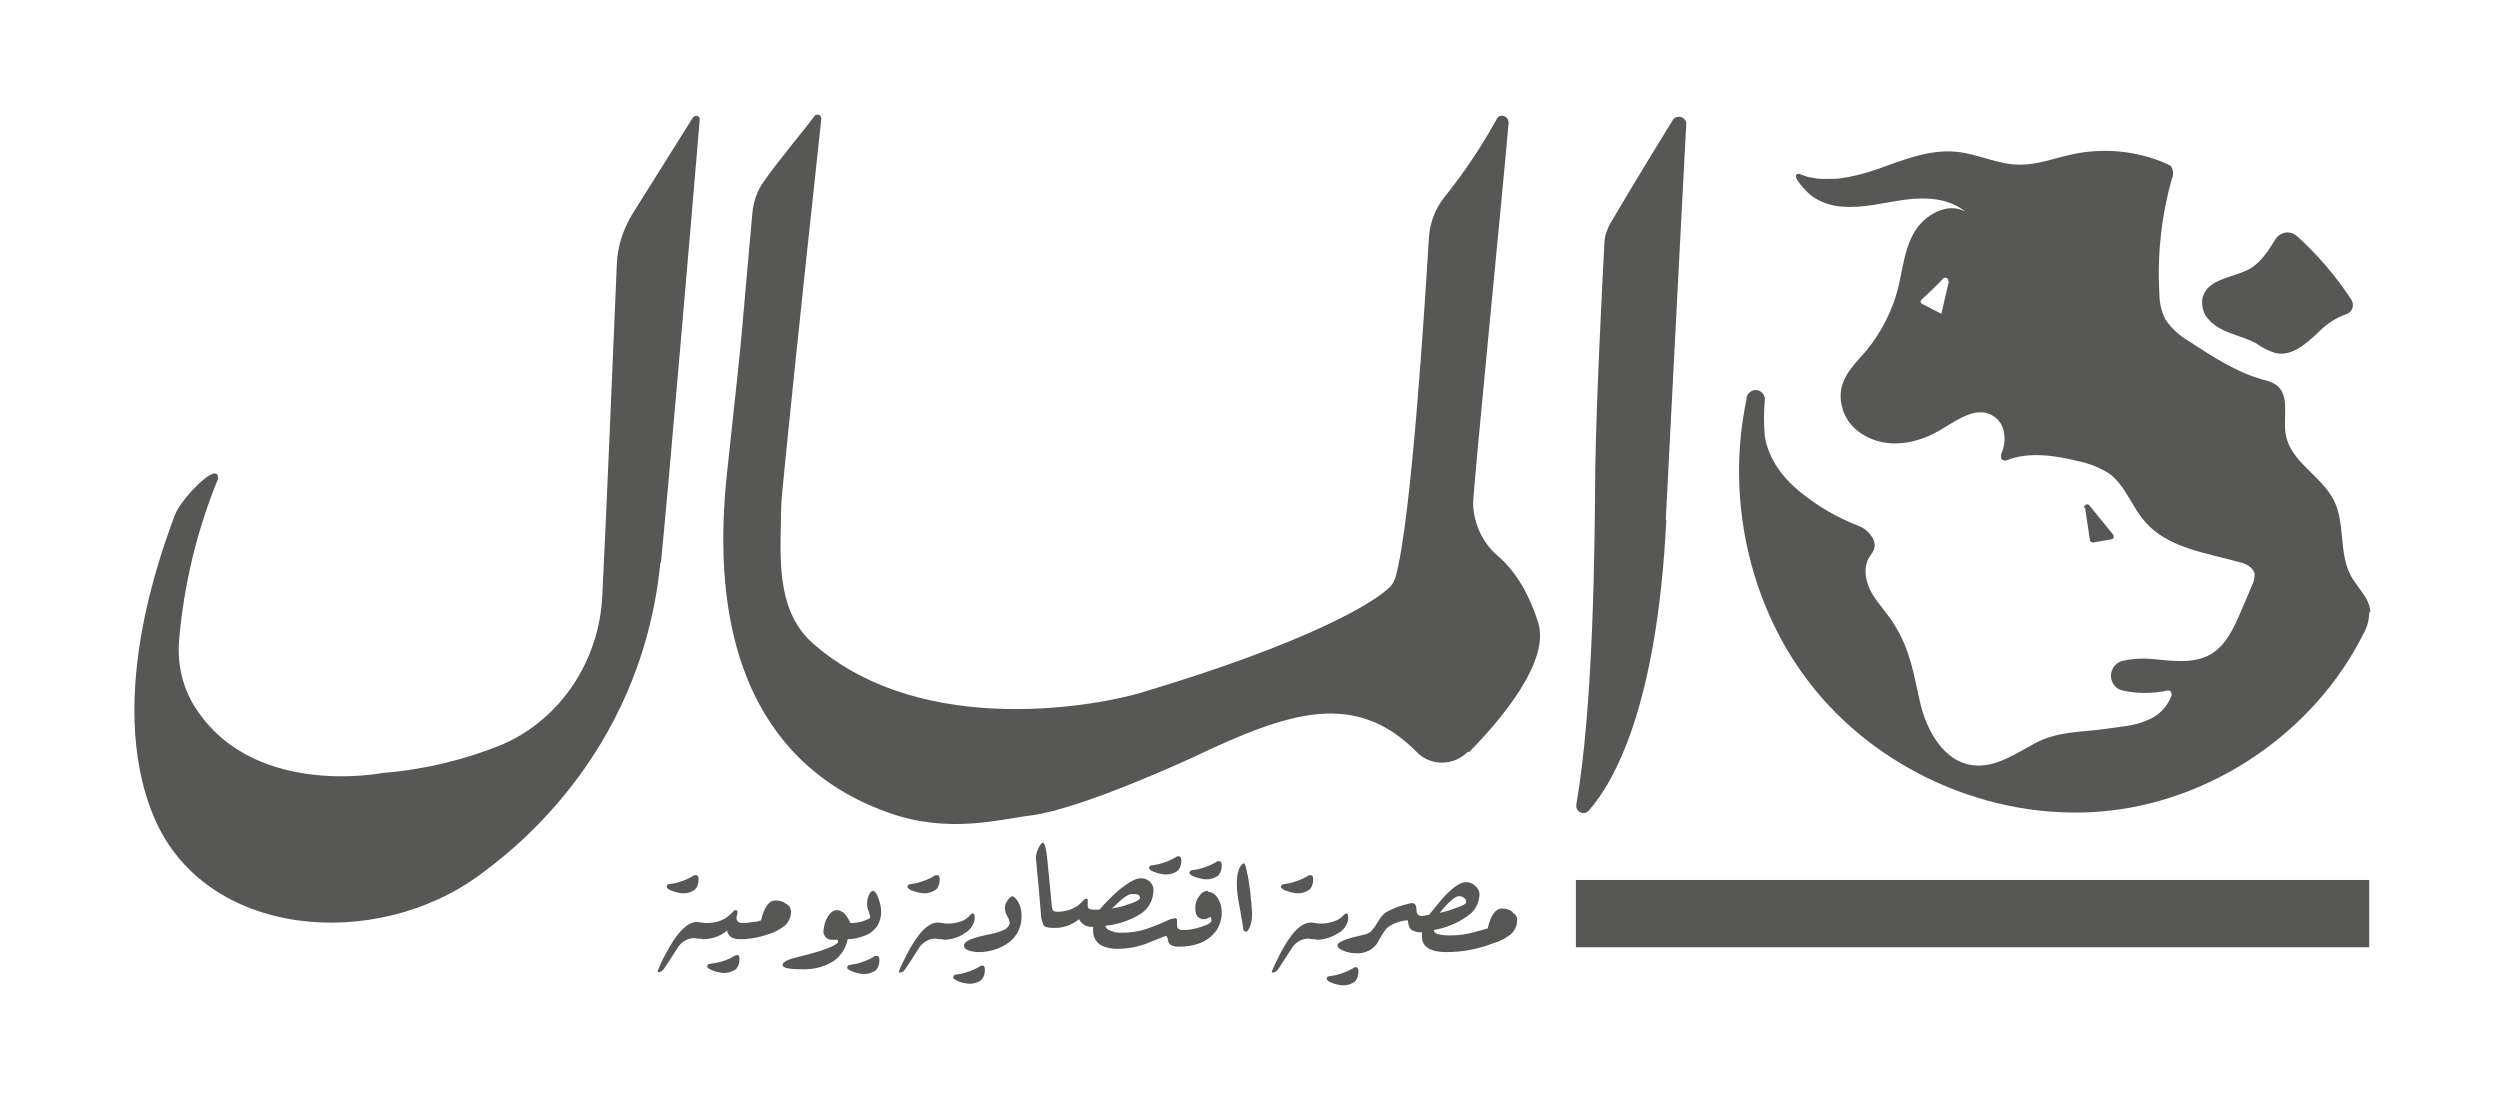
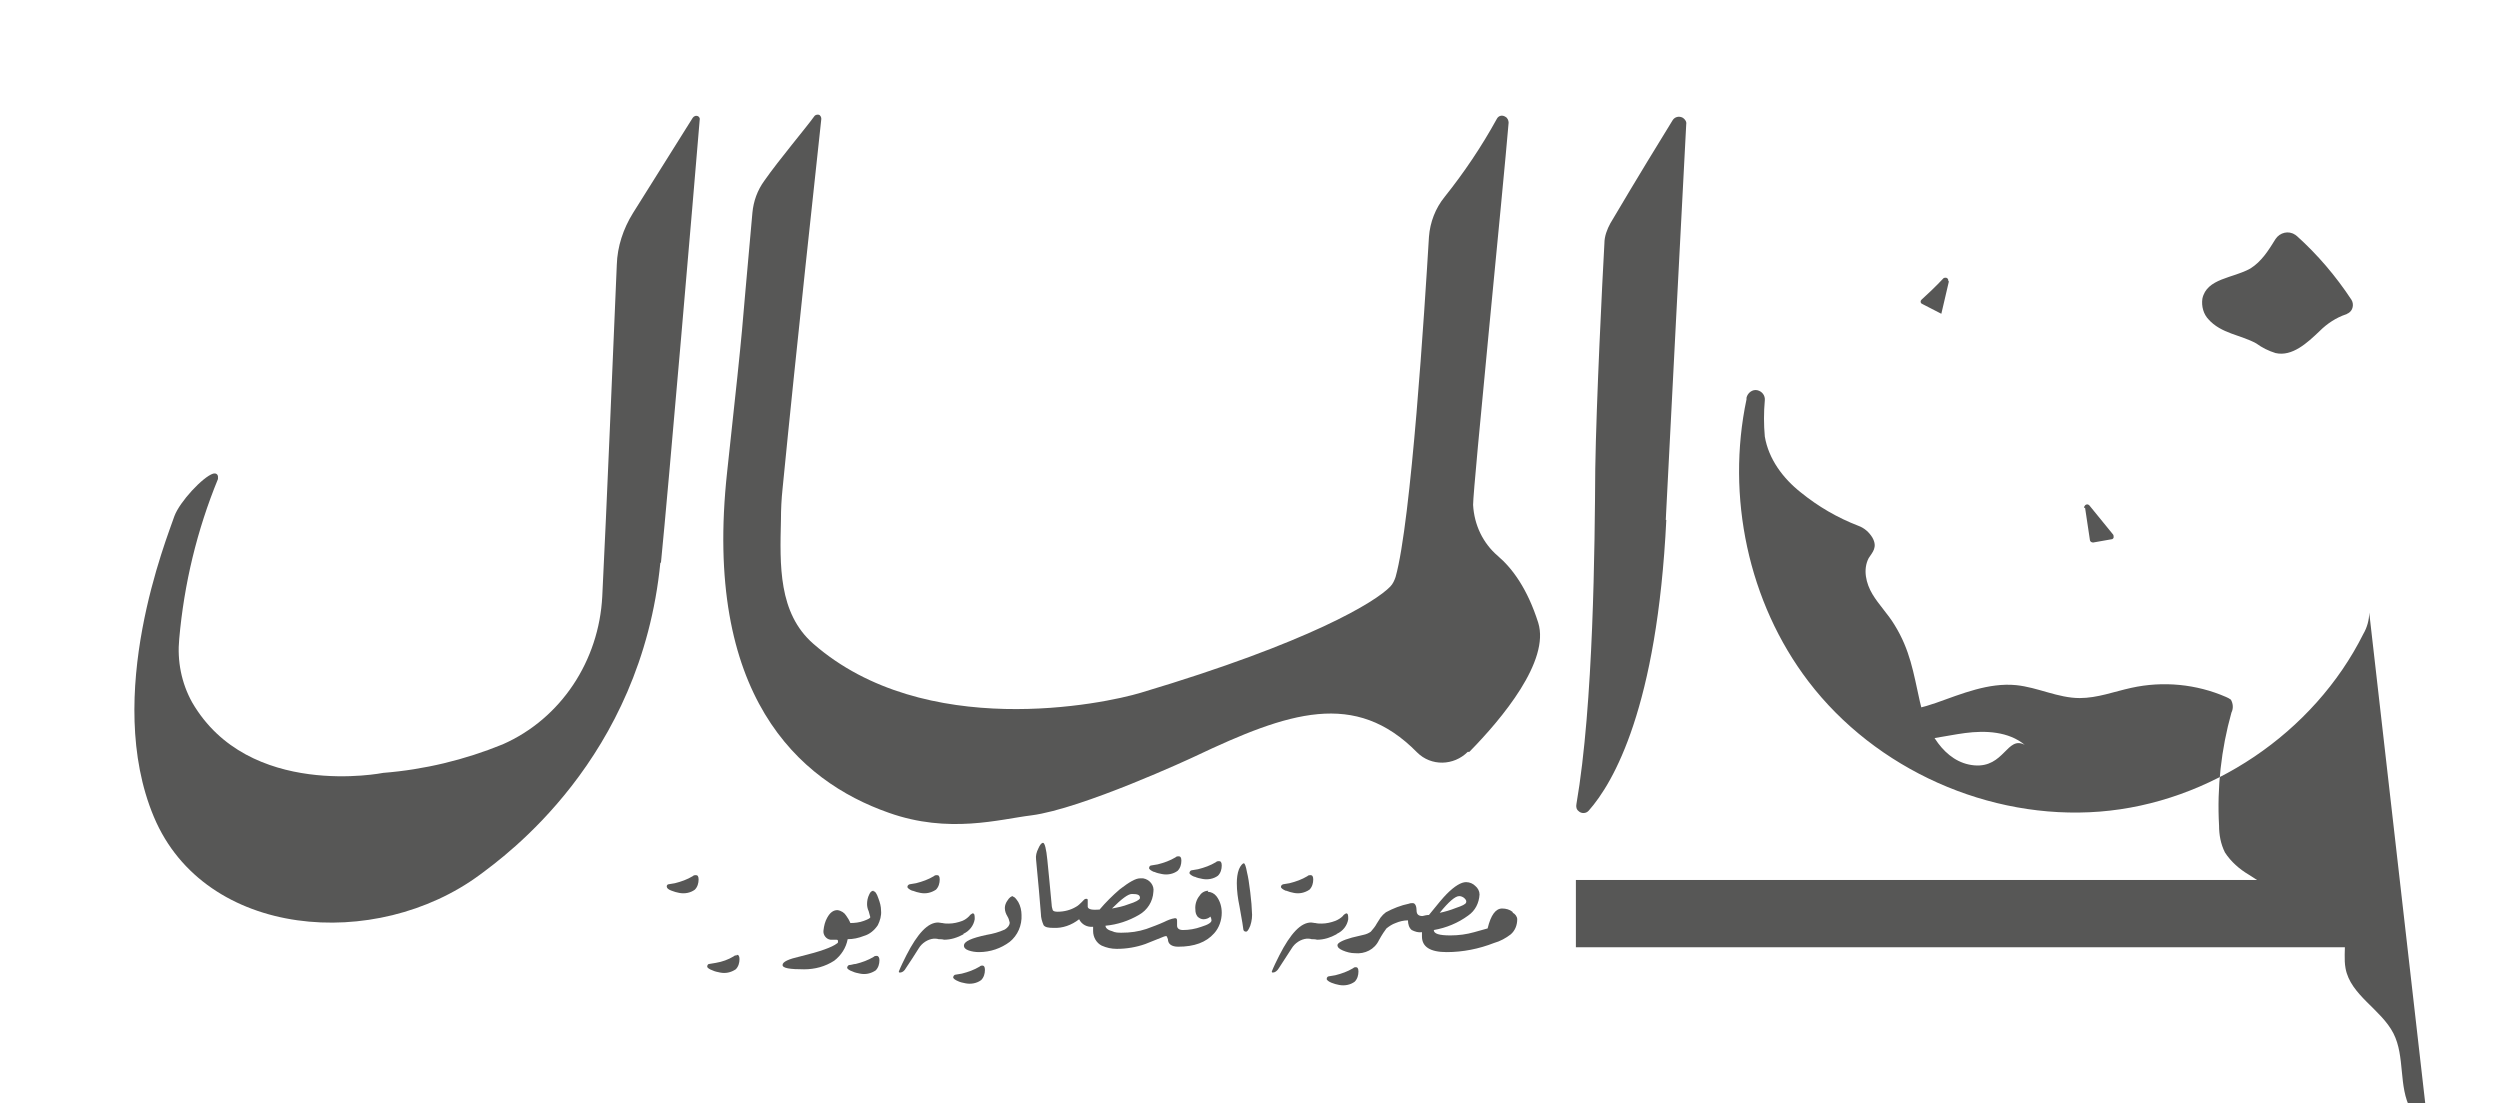
<svg xmlns="http://www.w3.org/2000/svg" id="Layer_1" data-name="Layer 1" viewBox="0 0 464.5 205">
  <defs>
    <style>      .cls-1 {        fill: #575756;        stroke-width: 0px;      }    </style>
  </defs>
-   <path class="cls-1" d="M146.9,169.1c0-.5-.4-1-.9-1.2-.5-.4-1.2-.6-1.9-.6-1.2,0-2.1,1.2-2.7,3.7-.5.2-1,.3-1.5.3-.6.1-1.2.2-1.8.2-.4,0-.8,0-1.1-.4-.2-.2-.2-.6,0-1.3.1-.5,0-.7-.3-.7s-.4.2-.8.6c-.3.3-.7.6-1.1.9-1,.6-2.2.9-3.4.9h0c-.4,0-.7,0-1.1-.1-.3,0-.5-.1-.8-.1-1.8,0-3.8,2-5.9,6.1-.6,1-1,2-1.4,3,0,.1,0,.2.2.2.5,0,.9-.4,1.1-.8.8-1.2,1.6-2.4,2.4-3.7.6-1,1.7-1.7,2.8-1.8.3,0,.6,0,.9.1.3,0,.7,0,1,.1h0c1.6,0,3.2-.5,4.5-1.6.2,1,.9,1.6,2.3,1.6h0c1.8,0,3.6-.3,5.3-.9,1.1-.3,2.2-.9,3.1-1.6.8-.7,1.2-1.7,1.2-2.8" />
  <path class="cls-1" d="M124.8,165.5c.5.2.9.3,1.4.4,1,.2,2.1,0,2.9-.6.5-.5.7-1.2.7-1.9,0-.6-.2-.8-.5-.8-.2,0-.4,0-.6.2-1,.6-2.1,1-3.3,1.3l-1.2.2c-.2,0-.4.3-.3.5,0,.2.3.5.9.7" />
  <path class="cls-1" d="M136.9,177.5c-.2,0-.4,0-.6.2-1,.6-2.1,1-3.3,1.2l-1.2.2c-.3,0-.4.3-.4.5s.4.5,1,.7c.4.2.9.3,1.4.4,1,.2,2,0,2.9-.6.5-.5.7-1.2.7-1.9,0-.6-.2-.8-.5-.8" />
  <path class="cls-1" d="M162.3,165.5c-.3,0-.6.2-.8.7-.3.6-.4,1.2-.4,1.8,0,.4.1.9.3,1.3.1.3.2.7.3,1.1,0,.2-.4.4-1.2.7-.8.3-1.7.4-2.5.4h0c-.2-.5-.5-1-.8-1.4-.3-.5-.9-.9-1.6-1-.8,0-1.4.5-1.9,1.4-.4.7-.6,1.5-.7,2.4-.1.8.5,1.6,1.3,1.7.1,0,.3,0,.4,0h.5c.4,0,.5,0,.5.3,0,.2,0,.3-.2.4-.9.7-3.1,1.5-6.8,2.4-2.2.5-3.3,1-3.3,1.6s1.4.8,4,.8c2,0,3.9-.5,5.6-1.6,1.3-1,2.2-2.4,2.5-4,1,0,2-.2,3-.6,1.1-.3,2-1.1,2.6-2,.4-.8.7-1.8.6-2.7,0-.8-.2-1.5-.5-2.3-.3-.9-.6-1.3-.9-1.3" />
  <path class="cls-1" d="M179,173.5c1.1-.5,1.9-1.5,2.1-2.7,0-.7,0-1.1-.4-1.1-.2.1-.5.3-.6.5-.4.4-.8.7-1.3.9-.8.3-1.7.5-2.5.5h0c-.4,0-.8,0-1.2-.1-.3,0-.5-.1-.8-.1-1.9,0-3.8,2-5.9,6.1-.5,1-1,2-1.4,3,0,.1,0,.2.2.2.5,0,.9-.4,1.1-.8.8-1.2,1.6-2.4,2.4-3.7.6-1,1.7-1.7,2.8-1.8.3,0,.6,0,.9.1.3,0,.7,0,1,.1h0c1.3,0,2.5-.4,3.6-1" />
  <path class="cls-1" d="M162.9,177.6c-.2,0-.4,0-.6.2-1,.6-2.1,1-3.3,1.3-.4,0-.8.2-1.2.2-.2,0-.4.3-.4.5,0,0,0,0,0,0,0,.2.4.5,1,.7.4.2.9.3,1.4.4,1,.2,2,0,2.9-.6.5-.5.7-1.2.7-1.9,0-.5-.2-.8-.5-.8" />
  <path class="cls-1" d="M169.6,165.5c.5.2.9.3,1.4.4,1,.2,2,0,2.9-.6.5-.5.7-1.2.7-1.9,0-.6-.2-.8-.5-.8-.2,0-.4,0-.6.2-1,.6-2.1,1-3.3,1.3l-1.2.2c-.3.1-.4.3-.4.5s.4.5.9.7" />
  <path class="cls-1" d="M188.2,166.5c-.3,0-.7.3-1,.8-.3.4-.5.9-.5,1.4,0,.6.2,1.1.5,1.6.2.3.3.7.4,1.1,0,.5-.3.9-.9,1.3-1.1.5-2.2.8-3.4,1-2.8.6-4.2,1.2-4.2,2,0,.4.3.7.9.9.6.2,1.2.3,1.9.3,2.1,0,4.1-.7,5.7-1.9,1.5-1.2,2.3-3.1,2.2-5,0-.8-.2-1.7-.6-2.4-.4-.6-.7-1-1-1" />
  <path class="cls-1" d="M182.6,179.4c-.2,0-.4,0-.6.2-1,.6-2.1,1-3.3,1.3l-1.2.2c-.2,0-.4.3-.4.5,0,0,0,0,0,0,0,.2.4.5.9.7.4.2.9.3,1.4.4,1,.2,2.1,0,2.9-.6.5-.5.7-1.2.7-1.9,0-.6-.2-.8-.5-.8" />
  <path class="cls-1" d="M214.5,162c.4.2.9.3,1.4.4,1,.2,2.1,0,2.9-.6.5-.5.7-1.2.7-1.9,0-.6-.2-.8-.5-.8-.2,0-.4,0-.6.2-1,.6-2.1,1-3.3,1.3l-1.2.2c-.2,0-.4.2-.4.5,0,0,0,0,0,0,0,.2.4.5.9.7" />
  <path class="cls-1" d="M222,162.9c.4.2.9.3,1.4.4,1,.2,2.1,0,2.9-.6.5-.5.7-1.2.7-1.9,0-.6-.2-.8-.5-.8-.2,0-.4,0-.6.2-1,.6-2.1,1-3.3,1.3l-1.2.2c-.2,0-.4.3-.4.5,0,.2.4.5.9.7" />
  <path class="cls-1" d="M224.5,165.5c-.7,0-1.3.4-1.6.9-.6.7-.9,1.7-.8,2.6,0,.5.1.9.4,1.3.3.3.7.5,1.1.5.5,0,1-.2,1.3-.5.1.2.2.5.2.7,0,.4-.6.8-1.9,1.2-1.1.4-2.3.6-3.4.6-.7,0-1.1-.3-1.1-.8,0-.2,0-.4,0-.5,0-.2,0-.3,0-.4,0-.4-.1-.5-.4-.5-.7.1-1.4.4-2,.7-1.1.5-2.2.9-3.3,1.3-1.5.5-3,.7-4.6.7h0c-.6,0-1.2,0-1.8-.3-.8-.2-1.2-.6-1.2-1,2.2-.2,4.3-.9,6.2-2,1.6-.9,2.6-2.5,2.7-4.3.2-1.2-.7-2.3-1.9-2.5-.2,0-.4,0-.6,0-.8,0-2,.7-3.7,2-1.4,1.2-2.6,2.4-3.8,3.8-1.3.1-2.1,0-2.2-.5,0,0,0-.2,0-.2,0-.2,0-.3,0-.5,0-.2,0-.3,0-.5,0-.2,0-.3-.3-.3s-.4.2-.8.6c-.3.3-.7.7-1.1.9-1,.6-2.2.9-3.4.9-.5,0-.8-.1-.9-.3-.1-.3-.2-.7-.2-1-.3-3.4-.6-6.2-.8-8.3-.2-2.1-.5-3.2-.8-3.2s-.6.4-.9,1.1c-.3.6-.5,1.3-.4,2,.4,4.1.7,7.5.9,10.1,0,.7.2,1.4.5,2.1.3.4.9.5,1.8.5h0c1.7.1,3.4-.5,4.8-1.6.5,1,1.5,1.5,2.6,1.4,0,.3,0,.5,0,.8,0,1.1.6,2.2,1.6,2.7.9.4,1.8.6,2.8.6h0c1.8,0,3.6-.3,5.3-.9l3.5-1.4c.3-.1.4-.1.5,0,0,0,.1.2.2.5,0,.9.7,1.4,1.9,1.4h0c3,0,5.2-.8,6.7-2.5.9-1,1.4-2.4,1.4-3.8,0-1.1-.3-2.2-1-3.1-.4-.5-1-.8-1.6-.8M210.4,166.1c1,0,1.4.2,1.4.7,0,0,0,0,0,.1-.1.3-.8.7-2.1,1.1-1,.4-2,.6-3.1.8,1.8-1.8,3-2.7,3.7-2.7" />
  <path class="cls-1" d="M248.4,173.5c1.1-.5,1.9-1.5,2.1-2.7,0-.7,0-1.1-.4-1.1-.2.1-.5.3-.6.5-.4.4-.9.7-1.4.9-.8.3-1.7.5-2.5.5h0c-.4,0-.8,0-1.2-.1-.3,0-.5-.1-.8-.1-1.9,0-3.8,2-5.9,6.1-.5,1-1,2-1.4,3,0,.1,0,.2.2.2.4,0,.8-.3,1.1-.8l2.4-3.7c.6-1,1.7-1.7,2.8-1.8.3,0,.6,0,.9.1.3,0,.7,0,1,.1h0c1.3,0,2.5-.4,3.6-1" />
  <path class="cls-1" d="M239,165.5c.5.2.9.3,1.4.4,1,.2,2,0,2.9-.6.5-.5.7-1.2.7-1.9,0-.6-.2-.8-.5-.8-.2,0-.4,0-.6.2-1,.6-2.1,1-3.3,1.3l-1.2.2c-.3.1-.4.3-.4.5s.4.5.9.7" />
  <path class="cls-1" d="M231,172.6c0,.3.2.5.5.5s.5-.4.8-1.1c.3-.9.4-1.8.3-2.7,0-.6-.1-1.8-.3-3.5s-.4-2.9-.6-3.7c-.2-1.1-.4-1.7-.6-1.7s-.6.4-.9,1.1c-.3.8-.4,1.7-.4,2.6,0,1.4.2,2.9.5,4.3.5,2.7.7,4.1.7,4.2" />
  <path class="cls-1" d="M252,179.7c-.2,0-.4,0-.6.2-1,.6-2.1,1-3.3,1.3l-1.2.2c-.2,0-.4.2-.4.5,0,0,0,0,0,0,0,.2.4.5.9.7.5.2.9.3,1.4.4,1,.2,2.1,0,2.9-.6.5-.5.7-1.2.7-1.9,0-.6-.2-.8-.5-.8" />
  <path class="cls-1" d="M281,169.4c-.5-.4-1.2-.6-1.9-.6-1.2,0-2.1,1.2-2.7,3.7-1.4.4-2.2.6-2.5.7-1.4.4-2.9.6-4.4.6h0c-2.1,0-3.1-.3-3.1-1,2.3-.4,4.5-1.3,6.4-2.7,1.3-.9,2-2.3,2.1-3.9,0-.6-.3-1.2-.8-1.6-.4-.4-1-.7-1.7-.7-.9,0-2.1.7-3.6,2.2-.6.6-1.7,1.9-3.3,3.9-.4,0-.8.1-1.2.2-.7,0-1.1-.3-1.1-1s-.2-1.4-.7-1.4c-.2,0-.5,0-.7.1-1.5.3-3,.9-4.3,1.6-.4.3-.7.6-1,1l-.7,1.1h0c-.3.6-.7,1-1.1,1.5-.4.3-.9.5-1.4.6l-2.1.5c-1.8.5-2.7,1-2.7,1.4s.3.7,1,1c.7.3,1.5.5,2.2.5,1.9.2,3.7-.7,4.5-2.4.6-1.1,1.1-1.8,1.4-2.2.5-.4,1.1-.8,1.7-1,.7-.3,1.5-.5,2.3-.5,0,.7.2,1.4.7,1.8.6.3,1.2.5,1.9.4,0,.3,0,.5,0,.8,0,1.9,1.5,2.9,4.6,2.9h0c3,0,6-.6,8.8-1.7,1.1-.3,2.2-.9,3.1-1.6.8-.7,1.2-1.7,1.2-2.8,0-.5-.4-1-.8-1.2M271.2,166.5c.3,0,.7.2.9.4.3.3.4.5.3.8s-.7.6-1.9,1c-1,.4-2,.7-3,.9,1.7-2.1,2.9-3.1,3.6-3.1" />
  <path class="cls-1" d="M122.7,104.5c-3.6,36.6-29.1,54.7-33.5,58-19.3,14.3-51.1,11.9-60.6-10.7s2.5-52,3.8-55.9c1-2.7,5.3-7.3,7.2-7.9.4-.1.8,0,.9.5,0,.2,0,.4,0,.5-3.9,9.5-6.3,19.5-7.2,29.7-.4,4.1.4,8.2,2.4,11.8,10.5,18.1,35.5,13.1,35.5,13.1,7.6-.6,15.1-2.4,22.2-5.3,10.9-4.8,17.9-15.6,18.5-27.5.8-15.9,2.1-47.6,2.7-61.6.1-3.4,1.2-6.7,3-9.6l11.1-17.7c.2-.3.6-.5,1-.3.2.1.4.4.3.7-1.1,13.3-5.8,68.3-7.2,82.3" />
  <path class="cls-1" d="M309.6,96.6c-1.7,34.8-9.8,48.8-14.4,54-.5.6-1.4.6-1.9.1-.4-.3-.5-.8-.4-1.3,3.2-18.6,3.4-48.1,3.5-62.3.2-12.6,1.3-34.7,1.7-41.9,0-1.3.5-2.6,1.1-3.7,5.2-8.8,9.2-15.3,11.6-19.2.4-.6,1.2-.8,1.9-.4.4.3.7.7.6,1.2-.8,15-3,57.8-3.8,73.5" />
  <path class="cls-1" d="M272.7,139.7c-2.6,2.6-6.8,2.7-9.4.1,0,0,0,0,0,0-11.5-11.7-23.9-7.5-41.2.7-.6.3-21.1,9.8-30.5,11-5.8.7-15.3,3.5-26.5-.5-16.8-5.9-34.5-21.9-30-63.3,3.6-33.2,2.2-20.9,4.7-48.2.2-2.1.9-4.1,2.2-5.9,2.8-4,7.8-9.9,9.3-12,.2-.3.7-.4,1-.2.2.2.3.4.3.7-.9,8.4-4.6,42.2-7.2,68.7-.2,1.9-.3,3.8-.3,5.8-.2,8.4-.5,17.3,6,23,20.7,18.1,54,11.2,60.9,9.1,31.5-9.4,43.6-16.9,46.3-19.7.5-.5.8-1.2,1-1.8,2.9-10.3,5.4-49.9,6.2-63.2.2-2.7,1.2-5.3,2.9-7.4,3.6-4.5,6.9-9.4,9.7-14.5.3-.6,1-.8,1.6-.4.4.2.6.7.6,1.1-1,12-6.6,67.7-6.6,71,.2,3.7,1.8,7.1,4.6,9.5,2.7,2.3,5.5,6.1,7.5,12.4,2.2,7.1-6.7,17.8-12.8,24" />
  <rect class="cls-1" x="292.8" y="163.5" width="147.4" height="12.5" />
-   <path class="cls-1" d="M410.4,59.4c-1-1-1.4-2.5-1.2-3.9.8-3.8,5.7-3.8,8.9-5.6,2.1-1.3,3.4-3.4,4.7-5.5.8-1.2,2.4-1.6,3.6-.8.1,0,.2.2.3.2,3.9,3.5,7.3,7.5,10.2,11.9.5.8.3,2-.6,2.5-.1,0-.3.2-.4.2-1.8.6-3.5,1.7-4.9,3.1-2.3,2.2-5.1,4.8-8.2,4.1-1.3-.4-2.5-1-3.6-1.8-2.9-1.6-6.5-1.8-8.9-4.5M440.2,113.8c0,1.4-.4,2.8-1.1,4-9.2,18.4-28.5,31.4-49,33s-41.6-7.8-54.1-24.2c-11.2-14.7-15.3-34.4-11.5-52.4,0,0,0-.2,0-.3.2-.9,1.1-1.6,2-1.4.9.2,1.5,1,1.4,1.9-.2,2.2-.2,4.5,0,6.7.7,4.2,3.4,7.8,6.7,10.4,3.2,2.6,6.8,4.7,10.7,6.2,1.1.4,2,1.2,2.6,2.2,1,1.8,0,2.7-.7,3.8-1.1,2.1-.5,4.7.7,6.7s2.9,3.7,4.1,5.7c2.9,4.7,3.5,8.8,4.7,14.2s4.5,11.4,10.1,11.9c4,.4,7.6-2.1,11.1-4,4.4-2.4,8.6-2.1,13.5-2.8,2.6-.4,5.2-.5,7.6-1.6,2.1-.8,3.7-2.5,4.5-4.6,0-.4-.1-.8-.5-.9-.1,0-.2,0-.3,0-2.7.6-5.6.6-8.3,0-1.5-.3-2.5-1.9-2.1-3.4.2-1,1-1.8,2-2.1,1.7-.4,3.4-.5,5.1-.4,3.8.3,7.9,1.1,11.3-.8,2.9-1.7,4.4-5,5.7-8.1.7-1.6,1.4-3.2,2-4.7.4-.7.5-1.4.5-2.2-.3-1.3-1.7-1.9-3-2.2-6.1-1.7-13.1-2.6-17.3-7.4-2.5-2.8-3.7-6.8-6.7-9-1.7-1.1-3.7-1.9-5.7-2.3-4.4-1.1-9.3-1.8-13.3-.2-.4.2-1,0-1.1-.4,0-.2,0-.5,0-.7.6-1.3.8-2.8.5-4.2-.2-1.1-.8-2.1-1.8-2.8-3-2.1-6.5.4-9.5,2.2-4.5,2.8-10.3,4.1-15.1,1-1.9-1.2-3.2-3-3.7-5.2-1.1-4.6,2.1-7.4,4.6-10.3,2.7-3.3,4.7-7.2,5.8-11.3.9-3.6,1.2-7.5,3.1-10.7s6.1-5.6,9.4-3.8c-3-2.5-7.3-2.7-11.1-2.2s-7.7,1.6-11.6,1.3c-2.1-.1-4.1-.8-5.8-2-.7-.5-4.1-3.9-2.5-4.1.4,0,1.4.5,1.9.6.6.1,1.2.2,1.8.3,1.2.1,2.4,0,3.7,0,2.4-.3,4.8-.9,7.1-1.7,4.8-1.7,9.8-3.8,14.9-3.3,4,.4,7.8,2.4,11.8,2.4,3.3,0,6.4-1.2,9.6-1.9,5.9-1.3,12.1-.7,17.6,1.7.3.1.6.3.9.5.4.7.5,1.6.1,2.4-1.9,6.8-2.7,13.9-2.3,21,0,1.7.3,3.4,1.1,5,1.1,1.7,2.7,3.1,4.4,4.1,4.3,2.8,8.7,5.7,13.6,7.1.9.2,1.8.5,2.6,1,2.7,2,1.2,6.1,1.8,9.3.9,5,6.6,7.6,8.9,12.1,2.2,4.3.9,9.9,3.2,14.1.9,1.6,2.2,3,3,4.5.3.7.6,1.4.6,2.2M362,52.2c0-.3-.1-.5-.4-.6-.2,0-.4,0-.5.1h0c-1.4,1.5-3.2,3.2-4.1,4-.2.2-.2.5,0,.7,0,0,.1,0,.2.1l3.5,1.8s0,0,0,0c0,0,0,0,0,0,.1-.5.8-3.4,1.4-6M387.4,94.3c.3,2,.6,4,.9,6,0,.3.3.5.6.5,0,0,0,0,0,0l3.4-.6c.3,0,.5-.3.4-.6,0,0,0-.2-.1-.3-1.5-1.8-2.9-3.6-4.4-5.4-.2-.2-.5-.3-.8,0-.1.1-.2.3-.2.5" />
+   <path class="cls-1" d="M410.4,59.4c-1-1-1.4-2.5-1.2-3.9.8-3.8,5.7-3.8,8.9-5.6,2.1-1.3,3.4-3.4,4.7-5.5.8-1.2,2.4-1.6,3.6-.8.1,0,.2.2.3.2,3.9,3.5,7.3,7.5,10.2,11.9.5.8.3,2-.6,2.5-.1,0-.3.2-.4.2-1.8.6-3.5,1.7-4.9,3.1-2.3,2.2-5.1,4.8-8.2,4.1-1.3-.4-2.5-1-3.6-1.8-2.9-1.6-6.5-1.8-8.9-4.5M440.2,113.8c0,1.4-.4,2.8-1.1,4-9.2,18.4-28.5,31.4-49,33s-41.6-7.8-54.1-24.2c-11.2-14.7-15.3-34.4-11.5-52.4,0,0,0-.2,0-.3.2-.9,1.1-1.6,2-1.4.9.2,1.5,1,1.4,1.9-.2,2.2-.2,4.5,0,6.7.7,4.2,3.4,7.8,6.7,10.4,3.2,2.6,6.8,4.7,10.7,6.2,1.1.4,2,1.2,2.6,2.2,1,1.8,0,2.7-.7,3.8-1.1,2.1-.5,4.7.7,6.7s2.9,3.7,4.1,5.7c2.9,4.7,3.5,8.8,4.7,14.2s4.5,11.4,10.1,11.9s6.1-5.6,9.4-3.8c-3-2.5-7.3-2.7-11.1-2.2s-7.7,1.6-11.6,1.3c-2.1-.1-4.1-.8-5.8-2-.7-.5-4.1-3.9-2.5-4.1.4,0,1.4.5,1.9.6.6.1,1.2.2,1.8.3,1.2.1,2.4,0,3.7,0,2.4-.3,4.8-.9,7.1-1.7,4.8-1.7,9.8-3.8,14.9-3.3,4,.4,7.8,2.4,11.8,2.4,3.3,0,6.4-1.2,9.6-1.9,5.9-1.3,12.1-.7,17.6,1.7.3.1.6.3.9.5.4.7.5,1.6.1,2.4-1.9,6.8-2.7,13.9-2.3,21,0,1.7.3,3.4,1.1,5,1.1,1.7,2.7,3.1,4.4,4.1,4.3,2.8,8.7,5.7,13.6,7.1.9.2,1.8.5,2.6,1,2.7,2,1.2,6.1,1.8,9.3.9,5,6.6,7.6,8.9,12.1,2.2,4.3.9,9.9,3.2,14.1.9,1.6,2.2,3,3,4.5.3.7.6,1.4.6,2.2M362,52.2c0-.3-.1-.5-.4-.6-.2,0-.4,0-.5.1h0c-1.4,1.5-3.2,3.2-4.1,4-.2.2-.2.5,0,.7,0,0,.1,0,.2.1l3.5,1.8s0,0,0,0c0,0,0,0,0,0,.1-.5.8-3.4,1.4-6M387.4,94.3c.3,2,.6,4,.9,6,0,.3.3.5.6.5,0,0,0,0,0,0l3.4-.6c.3,0,.5-.3.4-.6,0,0,0-.2-.1-.3-1.5-1.8-2.9-3.6-4.4-5.4-.2-.2-.5-.3-.8,0-.1.1-.2.3-.2.5" />
</svg>